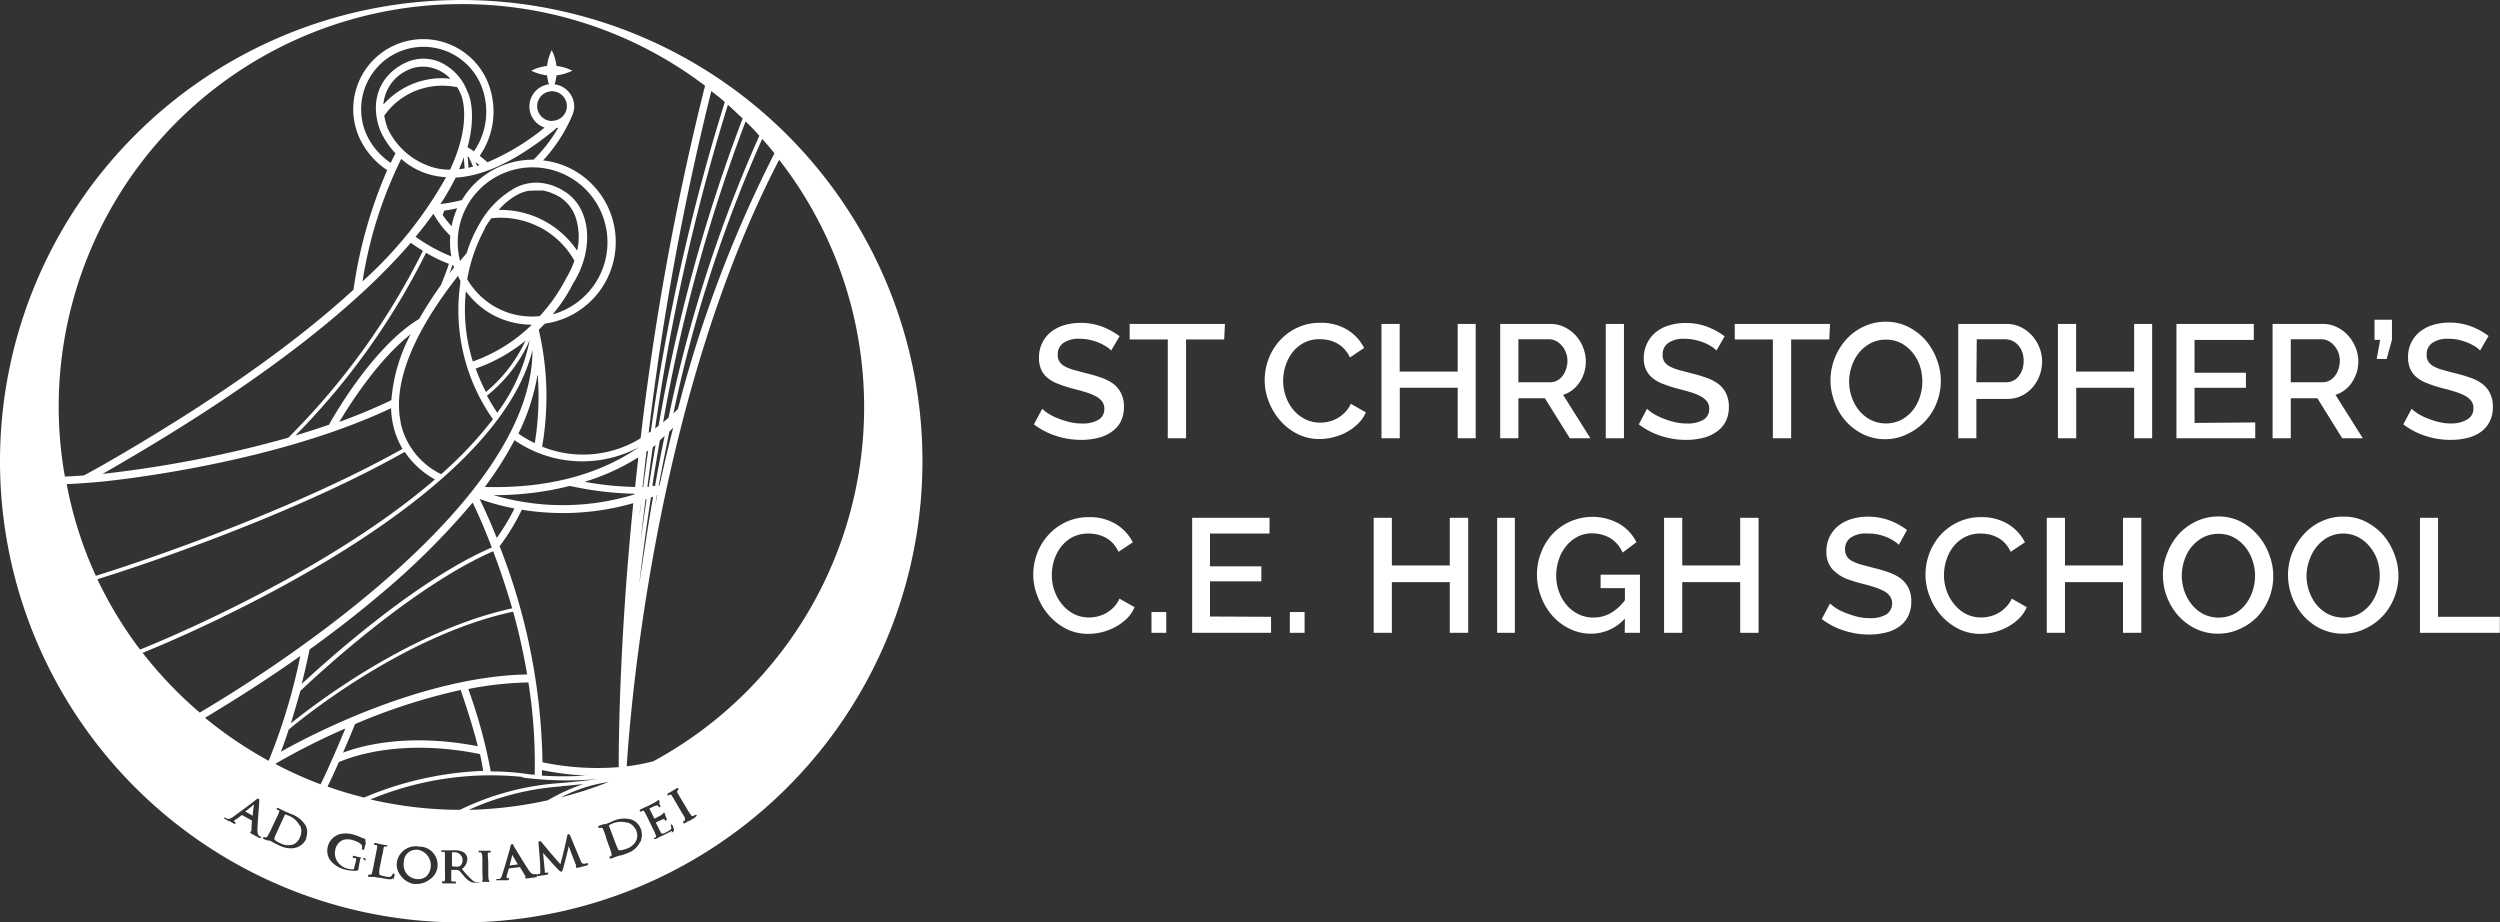
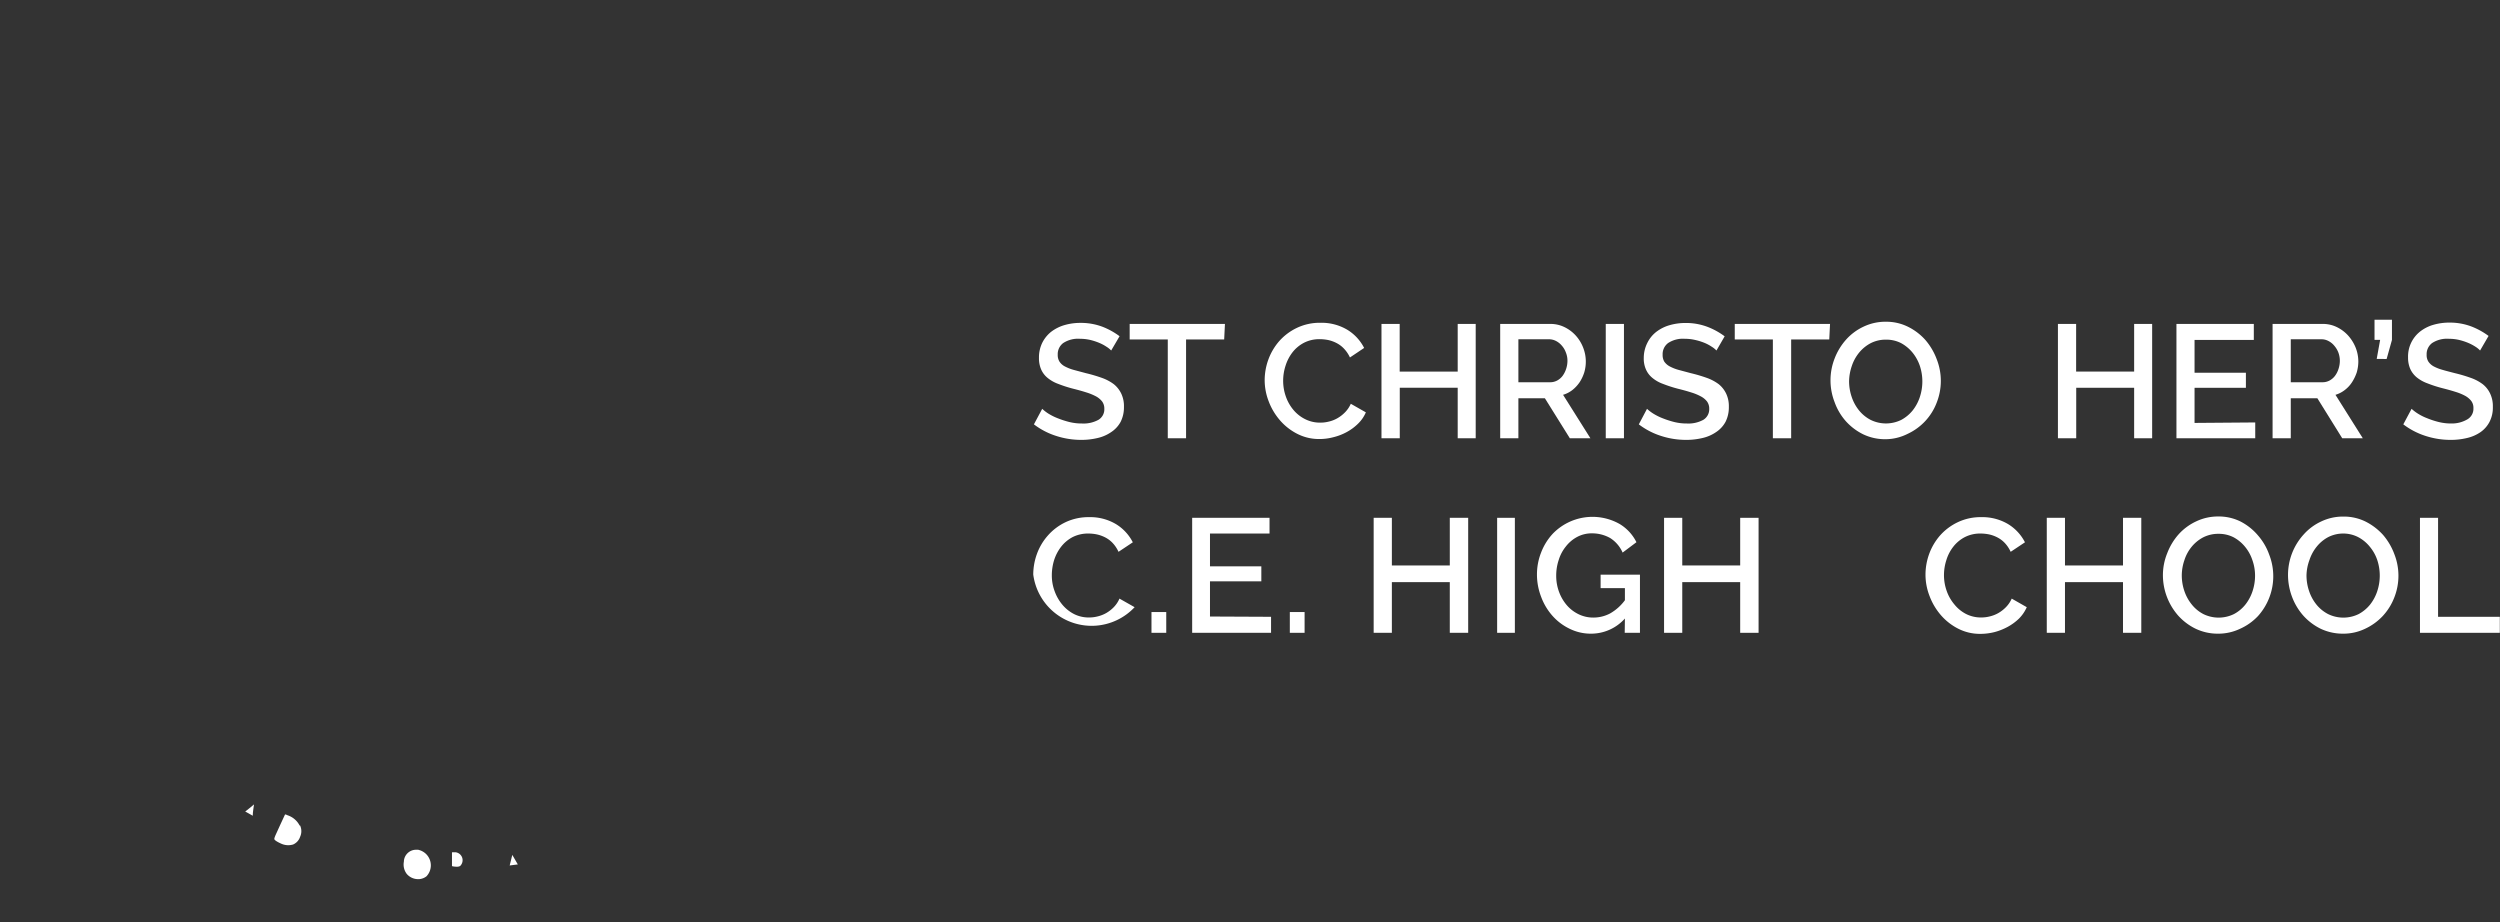
<svg xmlns="http://www.w3.org/2000/svg" viewBox="0 0 262.4 96.82">
  <rect x="0" y="0" width="262.4" height="96.82" fill="#333333" stroke="none" />
  <defs>
    <style>.cls-1{fill:#fff;}</style>
  </defs>
  <title>Pages_logo</title>
  <g id="Layer_2" data-name="Layer 2">
    <g id="Layer_1-2" data-name="Layer 1">
-       <path class="cls-1" d="M50.38,89.17h0" />
      <path class="cls-1" d="M47.76,89.46h0a1.5,1.5,0,0,0-.32,0l0,1.45a2,2,0,0,0,.52.06h0a.68.68,0,0,0,.33-.07.84.84,0,0,0-.52-1.45" />
      <path class="cls-1" d="M43.91,89.19h-.2a1.28,1.28,0,0,0-1.32,1.26,1.62,1.62,0,0,0,.29,1.26,1.55,1.55,0,0,0,1.08.56,1.4,1.4,0,0,0,1-.29,1.67,1.67,0,0,0-.84-2.78" />
      <path class="cls-1" d="M31.45,86.65a2.18,2.18,0,0,0-1.27-1.08.88.88,0,0,0-.26-.09h0l-.51,1.1-.21.46c-.16.36-.31.67-.33.74a1.08,1.08,0,0,0-.08.27c0,.07.1.22.7.49a1.78,1.78,0,0,0,1.27.1,1.33,1.33,0,0,0,.74-.81,1.42,1.42,0,0,0,0-1.18Z" />
      <path class="cls-1" d="M53.49,90.84l.86-.11c-.19-.34-.39-.68-.58-1-.08.35-.17.72-.28,1.14" />
      <path class="cls-1" d="M26.53,85.62c0-.38.08-.78.13-1.19-.32.27-.62.52-.92.75l.79.44" />
-       <path class="cls-1" d="M68.58,79.9a20.64,20.64,0,0,1-2.8.53c.32-5.21,2.85-38.35,16-63.66A42.27,42.27,0,0,1,68.58,79.9m4.32,5.94c-.22.14-.47.28-.56.33l0,0-.07,0-.39.24a.21.21,0,0,1-.11,0h0a.18.18,0,0,1-.07-.05.14.14,0,0,1,0-.09.12.12,0,0,1,.06-.08l.13-.09s0-.06,0-.19-.22-.44-.47-.86l-.41-.7-.1-.18c-.27-.46-.33-.56-.4-.66s-.12-.12-.18-.11l-.13.06a.12.12,0,0,1-.16,0s0-.12.08-.19l.34-.19.11-.06.1-.06.33-.21c.12-.07.18,0,.2,0a.12.12,0,0,1,0,.1s0,0,0,.07a.37.37,0,0,0-.1.07c0,.05-.07.07,0,.21l.42.72.56.93a6.76,6.76,0,0,0,.46.72c.08.1.11.12.2.08l.22-.11a.1.1,0,0,1,.09,0,.08.08,0,0,1,.07,0,.11.11,0,0,1,0,.08.19.19,0,0,1-.1.1M70.55,87.2l-.73.37-.12.06-.41.19,0,0-.17.09-.29.15a.29.29,0,0,1-.1,0h0a.18.18,0,0,1-.07,0,.14.14,0,0,1,0-.09.11.11,0,0,1,.06-.07l.08,0,.06,0s0,0,0-.18a8.22,8.22,0,0,0-.41-.9l-.16-.33c-.06-.13-.13-.26-.19-.4l-.08-.15a8,8,0,0,0-.37-.72c-.07-.13-.09-.14-.2-.11l-.15.07s-.08,0-.1,0a.17.17,0,0,1-.06-.06s0-.11.09-.17l.39-.18.14-.07c.08,0,1-.49,1.08-.55l.16-.11,0,0a.22.22,0,0,1,.07-.06h.07a.11.11,0,0,1,.07.06.14.14,0,0,1,0,.07.86.86,0,0,0,0,.15l0,.1a2.05,2.05,0,0,1,.08.19.12.12,0,0,1,0,.15.12.12,0,0,1-.18-.06.38.38,0,0,0-.08-.11s0,0-.31.06l-.56.28,0,0,.53,1.06c.16-.08.64-.33.72-.39s.16-.09.17-.13l0,0a.13.13,0,0,1,.06-.09.11.11,0,0,1,.08,0,.13.13,0,0,1,.07.06.64.64,0,0,1,0,.07.89.89,0,0,0,.07.18c0,.11.1.25.11.27s0,.17,0,.2a.11.11,0,0,1-.16,0,.2.2,0,0,0-.07-.09s-.06-.06-.23,0l-.68.32.24.47.26.53c.11.19.15.26.64,0a2,2,0,0,0,.44-.28.26.26,0,0,0,0-.32c0-.06,0-.14,0-.19s.11,0,.18.08a3.36,3.36,0,0,1,.15.45c0,.18-.07.24-.25.33m-3.32,1a2.29,2.29,0,0,1-1.35,1.16,6.5,6.5,0,0,1-.62.22l-.09,0-.43.13-.2.08-.3.12-.09,0a.11.11,0,0,1-.11-.07.11.11,0,0,1,.08-.16l.13-.06s0,0,0-.19a7.08,7.08,0,0,0-.31-.94l-.27-.76,0-.08c-.22-.6-.26-.71-.32-.83s-.09-.15-.19-.13l-.16,0a.11.11,0,0,1-.1,0,.18.18,0,0,1-.05-.07.09.09,0,0,1,0-.07.19.19,0,0,1,.11-.09l.47-.16.08,0,.11,0,.51-.2.14-.06a2.85,2.85,0,0,1,2-.24,1.62,1.62,0,0,1,1,.89,1.74,1.74,0,0,1,0,1.48M61.6,90.85c-.12,0-.7.19-.89.22s-.22.05-.25-.06a.11.11,0,0,1,0-.12s0,0,0-.08c-.26-.66-.52-1.31-.76-2-.17.75-.37,1.54-.59,2.34-.07.23-.1.32-.19.34s-.16-.05-.3-.19-.66-.69-.84-.91L57,89.53l.18,1.84c0,.06,0,.14,0,.22s0,0,.07,0a.48.48,0,0,0,.19,0,.13.13,0,0,1,.09,0,.1.1,0,0,1,0,.08.09.09,0,0,1,0,.08.18.18,0,0,1-.13.06l-.41.07H57l-.11,0-.33.07h-.06a.1.1,0,0,1-.13-.09.12.12,0,0,1,.11-.13l.14,0c.09,0,.09-.09.09-.27v0c0-1-.12-2-.19-3,0-.09,0-.16.11-.17a.19.19,0,0,1,.19.07c.65.8,1.32,1.59,2,2.35.27-1,.51-2,.72-3,0-.1.07-.14.12-.15s.12,0,.19.14c.34.83.69,1.68,1.09,2.62.07.18.15.34.32.34a.84.84,0,0,0,.32-.06.11.11,0,0,1,.15.08s0,.13-.15.17M56.36,92s0,.06-.16.08l-.84.12h0c-.12,0-.23,0-.25-.08a.12.12,0,0,1,.07-.11h0l-.61-1-1.16.14c-.07.25-.14.5-.22.75a.78.78,0,0,0,0,.28s0,0,0,0h.14a.15.15,0,0,1,.1,0,.09.09,0,0,1,0,.08s0,.11-.14.13l-.31,0H52.7l-.43,0h-.05a.15.15,0,0,1-.11,0l0,0v-.05a.08.08,0,0,1,0-.08.19.19,0,0,1,.1,0l.14,0c.19,0,.27-.16.35-.41.32-1,.61-2,.88-3,0-.15.07-.24.16-.25s.14.06.18.14l0,.05c.1.18,1.17,1.94,1.6,2.58.25.35.38.37.48.38a.57.57,0,0,0,.19,0,.15.15,0,0,1,.11,0s0,0,.05.06v0Zm-4.42.56a.17.17,0,0,1-.13,0l-.65,0h0l-.5,0h0a.15.15,0,0,1-.11,0,0,0,0,0,0,0,0c0,.06-.12.07-.18.07H50a1.28,1.28,0,0,1-.61-.08,2.47,2.47,0,0,1-.76-.68c-.14-.15-.28-.33-.39-.46L48,91.3l-.63,0v.16a8.28,8.28,0,0,0,0,.88c0,.13,0,.17.14.18l.23,0a.12.12,0,0,1,.12.12.11.11,0,0,1,0,.08.17.17,0,0,1-.13,0h0c-.25,0-.53,0-.62,0h-.56c-.15,0-.16-.08-.16-.12a.13.13,0,0,1,0-.09.12.12,0,0,1,.09,0,.53.53,0,0,0,.14,0s.05,0,.08-.16v0a8.71,8.71,0,0,0,0-.94v0l0-.81c0-.71,0-.84,0-1s0-.17-.13-.19h-.16a.1.1,0,0,1-.08,0,.19.19,0,0,1,0-.09.11.11,0,0,1,0-.07.16.16,0,0,1,.13,0l.49,0h.42a2.78,2.78,0,0,1,.29,0,1.78,1.78,0,0,1,1,.21.86.86,0,0,1,.39.68,1.32,1.32,0,0,1-.57,1.07,11.47,11.47,0,0,0,1,1.09.88.88,0,0,0,.56.28h.18a.15.15,0,0,1,.11.06,0,0,0,0,1,0,0,.12.12,0,0,1,.08,0l.15,0s0,0,.07-.19,0-.57,0-1l0-1c0-.57,0-.69-.06-.82s-.06-.16-.1-.17h-.15a.07.07,0,0,1-.07,0,.12.12,0,0,1,0-.09.08.08,0,0,1,0-.08s.08,0,.12,0h.63l.36,0a.12.12,0,0,1,.13,0,.07.07,0,0,1,0,.07.07.07,0,0,1,0,.08.1.1,0,0,1-.08.05.26.26,0,0,0-.11,0c-.07,0-.1,0-.1.18s0,.25.05.8v.18c0,.2,0,.4,0,.6l0,.26c0,.4,0,.75.08.92s0,.16.14.17a1.74,1.74,0,0,0,.23,0,.14.14,0,0,1,.09,0,.11.11,0,0,1,0,.09s0,0,0,.07m-6.67-.47a2.19,2.19,0,0,1-1.43.49h-.27A2.19,2.19,0,0,1,42,91.82a1.79,1.79,0,0,1-.34-1.36A2,2,0,0,1,44,88.86a1.91,1.91,0,0,1,1.93,2,1.84,1.84,0,0,1-.63,1.3m-4.08,0h0a.2.2,0,0,1-.21.13l-.23,0c-.35-.06-.65-.11-.92-.17l-.18,0-.39-.08-.21,0-.31,0c-.13,0-.15-.09-.14-.14a.12.12,0,0,1,.14-.1h.15s.06,0,.11-.14a7.79,7.79,0,0,0,.22-1l.17-.86c.13-.64.15-.76.17-.9s0-.17-.09-.2l-.16,0a.11.11,0,0,1-.07-.06.09.09,0,0,1,0-.08.08.08,0,0,1,.05-.07.2.2,0,0,1,.13,0l.55.13.54.09a.17.17,0,0,1,.12.06.11.11,0,0,1,0,.08v0l0,0a.14.14,0,0,1-.09,0h-.16c-.08,0-.11,0-.15.16s0,.26-.18.91l-.16.86a2.64,2.64,0,0,0-.1,1c.09.12.5.19.63.21a.9.9,0,0,0,.6,0,.5.5,0,0,0,.13-.2.15.15,0,0,1,.15-.1s.11,0,.09.16a2.66,2.66,0,0,1-.15.47m-2.88-3.81c0,.08-.07.23-.15.55,0,.16-.15.15-.17.14s-.1-.08-.08-.17a.6.6,0,0,0,0-.27h0c-.07-.17-.37-.42-1-.59a1.67,1.67,0,0,0-1,0,1.36,1.36,0,0,0-.77.91,1.62,1.62,0,0,0,.16,1.3,1.85,1.85,0,0,0,1.14.8,1.52,1.52,0,0,0,.55.06c.06,0,.06,0,.07,0l.19-.77c.09-.35.09-.35-.06-.41l-.16,0a.19.19,0,0,1-.07-.06.14.14,0,0,1,0-.09.1.1,0,0,1,0-.07.17.17,0,0,1,.14,0l.54.14.07,0,.46.1c.05,0,.1,0,.12.06a.09.09,0,0,1,0,.09.1.1,0,0,1,0,.07.11.11,0,0,1-.09,0L38,90c-.09,0-.12,0-.17.15s-.07.27-.11.45,0,.24-.08.35l0,.15c0,.2-.06.26-.19.29a2.22,2.22,0,0,1-.37,0,3.39,3.39,0,0,1-.82-.11,2.85,2.85,0,0,1-1.61-1,1.75,1.75,0,0,1-.22-1.51,1.82,1.82,0,0,1,1.31-1.24,2.91,2.91,0,0,1,1.4.08,5.84,5.84,0,0,1,.73.27,2,2,0,0,0,.37.14.13.13,0,0,1,.11.15l0,.07m-6.16-.31a1.75,1.75,0,0,1-1,1,2,2,0,0,1-.66.11,2.82,2.82,0,0,1-1.12-.25l-.62-.3-.11-.07-.35-.18L28,88.2l-.3-.13a.22.22,0,0,1-.07-.06.09.09,0,0,1,0-.12.11.11,0,0,1,.16,0l.14,0c.05,0,.06,0,.14-.11a9.47,9.47,0,0,0,.44-.84l.36-.77c.31-.65.36-.76.41-.89s.05-.17,0-.23L29.11,85a.15.15,0,0,1-.06-.16.14.14,0,0,1,.2,0l.41.2a.4.4,0,0,0,.12.06l.15.07.47.2.13.06a2.9,2.9,0,0,1,1.57,1.25h0a1.64,1.64,0,0,1,0,1.33m-4.66-.13a.12.12,0,0,1-.1.06.33.33,0,0,1-.14,0l-.77-.41,0,0c-.1-.06-.2-.11-.16-.2a.11.11,0,0,1,.12-.06h0q0-.58.06-1.14l-1.06-.59-.57.44-.05,0a.81.81,0,0,0-.21.2s0,.06.08.09l0,0c.05,0,.07,0,.08.09a.1.1,0,0,1,0,.09s0,0-.06,0a.14.14,0,0,1-.13,0l-.29-.18-.13-.08-.09,0-.4-.23c-.07,0-.1-.07-.11-.11v0l0,0a.13.13,0,0,1,.17,0,.61.61,0,0,0,.14.07c.19.09.33,0,.54-.11.84-.6,1.68-1.22,2.5-1.86.12-.1.2-.15.28-.11s.07.13.07.21,0,.05,0,.07c0,.24-.18,2.28-.19,3,0,.44.1.53.17.59a.5.5,0,0,0,.16.11c.07,0,.11.11.08.17M15,68.51c4.33-1.75,36.85-15.4,40.89-31.77,0,17-30.23,35.3-34.93,38.05a43.19,43.19,0,0,1-6-6.28M10.22,60.8l1.16-.37c.18-.06,18.11-5.66,31.1-13a9.12,9.12,0,0,0,3.17,2.89C34.34,60.07,17.34,67.12,14.7,68.18a42.21,42.21,0,0,1-4.48-7.38M48.44.43A42.14,42.14,0,0,1,74,9a291.31,291.31,0,0,0-6.76,37,11.51,11.51,0,0,1-10.34.88,30.74,30.74,0,0,0-.33-12.17h0V34.6l.62-.63a8.65,8.65,0,0,0,2.7-16.28A8.52,8.52,0,0,0,57,16.84a16.49,16.49,0,0,0,3.08-4.77v0a1.65,1.65,0,0,0,.07-.2h0a2.28,2.28,0,0,0,.12-.7,2.36,2.36,0,0,0-2.06-2.32,5.12,5.12,0,0,0,.2-.94,5.13,5.13,0,0,0,1.66-.49,5,5,0,0,0-1.66-.5,5,5,0,0,0-.5-1.66,5.13,5.13,0,0,0-.49,1.66,5,5,0,0,0-1.66.5,5.13,5.13,0,0,0,1.66.49,5.12,5.12,0,0,0,.2.94,2.34,2.34,0,0,0-.46,4.54,24.28,24.28,0,0,1-6,3.64c-.28-.25-.56-.48-.81-.67a8.18,8.18,0,0,0,.79-7.87,7.34,7.34,0,1,0-13.44,5.92,8.1,8.1,0,0,0,2.94,3.45A48.49,48.49,0,0,0,37.1,30.41c-5.66,5.19-14,11.33-26.29,18.39,0,0-1.53.85-2,1.1-.62.05-1.35.09-2,.12a41.81,41.81,0,0,1-.65-7.3A42.28,42.28,0,0,1,48.44.43M80,14.58c.44.49.88,1,1.29,1.51A130.24,130.24,0,0,0,71.16,42.92l-.48.46A142.79,142.79,0,0,1,80,14.58M70.17,43.84l-.57.49a172.84,172.84,0,0,1,8.66-31.59c.5.49,1,1,1.44,1.51a144.23,144.23,0,0,0-9.53,29.59m.09,1.46.4-.42c-.53,2.06-1,4.1-1.44,6.09h-.08c.34-1.85.72-3.75,1.12-5.67M67.15,54c0-.47.1-1,.14-1.43h0L67.15,54m.6-1.58.11,0c-.22,1.49-.43,3-.62,4.39.15-1.41.32-2.87.51-4.35m-.24-1.33h-.07c.13-1.21.27-2.45.41-3.71l.18-.13c-.18,1.3-.36,2.58-.52,3.84m1-4.18.3-.24c-.26,1.49-.5,3-.72,4.4h-.14c.17-1.37.36-2.76.56-4.17M76.4,11c.53.46,1,.94,1.55,1.43a172.69,172.69,0,0,0-8.82,32.25,4.5,4.5,0,0,1-.37.28A218.93,218.93,0,0,1,76.4,11M68.31,45.29l-.23.15A292.06,292.06,0,0,1,74.66,9.56c.48.38,1,.76,1.41,1.16a218.08,218.08,0,0,0-7.76,34.57m0,6.93.24-.09c-.57,3.19-1,6.26-1.45,9.12.33-2.83.73-5.86,1.21-9M56.44,39.36a30.45,30.45,0,0,1-.31,7.15,11.67,11.67,0,0,1-1.72-1,22,22,0,0,0,2-6.13m-6.78-1.43a18.18,18.18,0,0,1-.73-7.38,8.57,8.57,0,0,0,3,2.57,8.7,8.7,0,0,0,3.92.94,16.84,16.84,0,0,1-6.22,3.87m1.51,3.58a15.28,15.28,0,0,0,4.49-5.83,18.84,18.84,0,0,1-3.41,7.62c-.4-.6-.76-1.2-1.08-1.79m-1.26-2.82a17.31,17.31,0,0,0,5.3-2.95A15.2,15.2,0,0,1,51,41.14a20.5,20.5,0,0,1-1.07-2.45m-7.86,5.68c-.86-4,1.15-9.22,6-15.41.08.17.16.34.25.51a1.43,1.43,0,0,0,0,.22A19.86,19.86,0,0,0,51.74,44a40.6,40.6,0,0,1-5.44,5.77,7.86,7.86,0,0,1-4.25-5.39m-1-1.56a8.8,8.8,0,0,0,.2,1.72,8.31,8.31,0,0,0,1,2.57c-13,7.3-30.83,12.89-31,12.95l-1.19.38A41.32,41.32,0,0,1,7,50.81c1.54-.06,3.41-.23,3.51-.24s17.68-1.63,30.61-7.76m2-17.32c.27.19.72.5,1.27.84A74.68,74.68,0,0,1,30.26,45.94a121.58,121.58,0,0,1-19.5,3.8l.44-.25c17-9.75,26.56-17.78,31.91-24m-1-8.81a7.59,7.59,0,0,0,3.36,1.73,8.61,8.61,0,0,0,1.35.19,42.57,42.57,0,0,1-8.77,10.93,44.59,44.59,0,0,1,4.06-12.85m7.62-.81q-.42-.28-.66-.42c1-3.65.12-5.62,0-5.81a5.52,5.52,0,0,0-3-3.17,4.4,4.4,0,0,0-3.52.12c-2.77,1.32-3.8,4.14-2.61,7.18a8.72,8.72,0,0,0,1.57,2.33c-.1.19-.28.53-.5,1a7.25,7.25,0,0,1-2.55-3,6.55,6.55,0,0,1,3.35-8.63,6.55,6.55,0,0,1,8.63,3.35,7.35,7.35,0,0,1-.71,7.09m.35,1.51L49.9,17l.43.34-.25.07m-1-1,.11.08c.13.25.29.59.46,1l-.49.12c0-.51-.05-.9-.08-1.19m-.39.07c0,.28.06.69.07,1.19a5.77,5.77,0,0,1-.58.08c.2-.44.36-.86.51-1.27m-8.45-5.57A4.38,4.38,0,0,1,42.9,7.31,3.55,3.55,0,0,1,44.45,7a3.7,3.7,0,0,1,1.33.26,4.14,4.14,0,0,1,1.5,1,8.17,8.17,0,0,0-3.82.49,8.27,8.27,0,0,0-3.18,2.18m3.46-1.44A7.54,7.54,0,0,1,48,9.16a6.78,6.78,0,0,1,.4.81c0,.06,1.24,2.72-1.16,7.84a6.58,6.58,0,0,1-1.55-.18,7.62,7.62,0,0,1-5-4.16,6.94,6.94,0,0,1-.36-1.33,7.43,7.43,0,0,1,3.42-2.66M47.4,23.75a9.32,9.32,0,0,1-.94-1.2c.06-.15.11-.29.16-.44.48-.07.93-.15,1.37-.25a8.45,8.45,0,0,0-.59,1.89m.1,4.06.08,0c0,.09.05.18.08.27l-.48.6c.12-.29.22-.59.32-.89m-3.88-2.94c.7-.84,1.32-1.65,1.87-2.42a9.81,9.81,0,0,0,1.77,2.31,8.31,8.31,0,0,0,.11,2.17,17.78,17.78,0,0,1-3.75-2.06M43.15,35a17.64,17.64,0,0,0-2.07,7c-1.75.84-3.59,1.6-5.47,2.29,1.11-1.86,4.11-6.58,7.54-9.24M34.46,44.6h0q-1.73.6-3.45,1.11A74.78,74.78,0,0,0,44.72,26.53a14.39,14.39,0,0,0,2.4,1.16c-.25.74-.53,1.49-.84,2.23A40.88,40.88,0,0,0,44,33.47v0c-5,3-9.32,10.83-9.5,11.16m25.73-15c2.2-3.6,1.76-7.88-1-9.55a5.54,5.54,0,0,0-2.94-.91,5,5,0,0,0-2.13.5,9.72,9.72,0,0,0-3.87,3.89,14.55,14.55,0,0,0-1.31,3l-.69.83A7.86,7.86,0,1,1,58,33a16.23,16.23,0,0,0,2.22-3.39M52.3,22.08c.12-.13.23-.26.35-.38a6.74,6.74,0,0,1,1.83-1.35h0a4.07,4.07,0,0,1,.44-.18l.17-.05.33-.09.19,0L56,20h.44l.38,0L57,20a2.62,2.62,0,0,1,.38.09l.22.06a3.33,3.33,0,0,1,.4.16l.2.08a4.86,4.86,0,0,1,.55.29l0,0a4.07,4.07,0,0,1,1.67,2.14,6.56,6.56,0,0,1,.16,3.49,9.69,9.69,0,0,0-8.33-4.27m4.32,1.76a8.93,8.93,0,0,1,3.72,3.56,9.62,9.62,0,0,1-.85,1.82,18,18,0,0,1-2.79,4,7.82,7.82,0,0,1-4.38-.81,7.93,7.93,0,0,1-3.23-3.06A17.21,17.21,0,0,1,50.89,24l0-.09c.23-.36.45-.7.69-1a8.81,8.81,0,0,1,5,.91M57.94,12.7a1.56,1.56,0,1,1,1.56-1.56,1.45,1.45,0,0,1-.12.59v0a1.56,1.56,0,0,1-1.43.95m.42.75.21,0A15.75,15.75,0,0,1,56,16.76,8.68,8.68,0,0,0,48.48,21a18.72,18.72,0,0,1-2.25.42,28,28,0,0,0,1.6-2.78c3.08-.17,6.61-1.9,10.53-5.14M50.88,51.12A36.13,36.13,0,0,0,54,46.2a12.54,12.54,0,0,0,13.06.73h0c-3.13,2.19-8.29,4.41-16.22,4.18m10.57-.56A23,23,0,0,0,67,48c-.12,1.06-.23,2.09-.34,3.11a32.26,32.26,0,0,1-5.19-.52m-9.86,1.38A32.25,32.25,0,0,0,59.82,51v0a34.11,34.11,0,0,0,6.75.82.22.22,0,0,1,0,.08,25.66,25.66,0,0,1-15,0M56.94,80a64.8,64.8,0,0,0-4.5-22.67,22.89,22.89,0,0,0,2.33-3.83,26.73,26.73,0,0,0,11.7-.69C65,67.38,64.94,78,64.94,80.52a28.12,28.12,0,0,1-8-.51m6.6,2.12.38-.07a41.09,41.09,0,0,1-5.07,1.64,16.21,16.21,0,0,1,4.69-1.57m-4.66.39c.84-.07,1.62-.14,2.36-.23A20.61,20.61,0,0,0,57.49,84a42.6,42.6,0,0,1-8.28,1,28.23,28.23,0,0,1,9.67-2.46m-2-1.18c0-.17,0-.35,0-.53a31.46,31.46,0,0,0,4.59.58,37.55,37.55,0,0,1-4.6,0m-2.05.2a36.93,36.93,0,0,0,7.93.16c-1.16.16-2.48.3-3.95.42A28.49,28.49,0,0,0,48.27,85a42.1,42.1,0,0,1-9.39-1.09,32.87,32.87,0,0,1,16-2.36M35.56,80c.89-.4,6.27-2.6,14.82-.85.14.62.25,1.21.33,1.76a35.37,35.37,0,0,0-12.49,2.8c-1.31-.32-2.59-.71-3.84-1.15.37-.75.78-1.65,1.18-2.56M29,80.11a72,72,0,0,1,7.25-3.65c-.59,1.42-1.74,4.13-2.6,5.86a40.55,40.55,0,0,1-4.7-2.11l0-.1m-.76-.26a43.36,43.36,0,0,1-6.67-4.51c1.65-1,5.47-3.28,10-6.49a61.73,61.73,0,0,1-3.32,11m1.28-.95c.29-.73.56-1.52.82-2.32,2-1.68,12.47-10,23.56-12.38.56,2,1.07,4.25,1.47,6.59C44.5,71,32.84,77,29.49,78.9m20.68-.57C42.92,76.92,38,78.24,36,79c.58-1.33,1.07-2.51,1.26-3a62.79,62.79,0,0,1,11.09-3.58c.3.88,1.18,3.43,1.8,5.9m-1-6a35.62,35.62,0,0,1,6.31-.69,53.48,53.48,0,0,1,.66,9.68c-.4,0-.8-.08-1.21-.13a26.29,26.29,0,0,0-3.4-.21,54.5,54.5,0,0,0-2.36-8.65m2.61-14.47c.65,1.72,1.35,3.75,2,6-10.47,2.29-20.34,9.75-23.23,12.07.36-1.16.69-2.33,1-3.4,1.77-1.69,11.8-11,20.28-14.68m-1.48-5.47a23.48,23.48,0,0,0,3.67,1,22.81,22.81,0,0,1-1.86,3.09c-.74-1.85-1.39-3.26-1.81-4.11m1.34,5.09c-8,3.44-17.31,11.86-20,14.34.47-1.86.76-3.3.82-3.61,2.32-1.67,4.78-3.55,7.21-5.6a77.45,77.45,0,0,0,9.91-9.82c.46.95,1.2,2.57,2,4.69M69,51.94c-.09.44-.19.89-.28,1.33.08-.44.15-.87.23-1.31l.05,0M68.73,51l-.26,0c.24-1.57.5-3.16.79-4.79l.5-.45c-.37,1.76-.71,3.51-1,5.22M48.41,0A48.41,48.41,0,1,0,96.82,48.41,48.41,48.41,0,0,0,48.41,0" />
-       <path class="cls-1" d="M65.81,86.35a2.26,2.26,0,0,0-1.66.15,1.16,1.16,0,0,0-.24.13l-.08,0,.07,0,.54,1.44c.15.4.32.84.36.92s.12.25.13.25.29.06.84-.16a1.77,1.77,0,0,0,1-.83,1.35,1.35,0,0,0,0-1.09,1.52,1.52,0,0,0-.87-.82" />
      <path class="cls-1" d="M116.63,36.79a2.49,2.49,0,0,0-.5-.4,4.35,4.35,0,0,0-.75-.4,6.22,6.22,0,0,0-.95-.31,4.74,4.74,0,0,0-1.07-.12,2.84,2.84,0,0,0-1.77.45,1.45,1.45,0,0,0-.57,1.22,1.28,1.28,0,0,0,.18.72,1.5,1.5,0,0,0,.55.5,4.61,4.61,0,0,0,.93.37l1.31.35a15.89,15.89,0,0,1,1.66.49,4.75,4.75,0,0,1,1.25.66,2.84,2.84,0,0,1,.79,1,3.06,3.06,0,0,1,.28,1.38,3.38,3.38,0,0,1-.35,1.58,3,3,0,0,1-1,1.08,4.14,4.14,0,0,1-1.4.61,7.31,7.31,0,0,1-1.72.2,8.51,8.51,0,0,1-2.66-.42,7.66,7.66,0,0,1-2.32-1.21l.87-1.63a4.35,4.35,0,0,0,.63.49,5.85,5.85,0,0,0,1,.5,9.38,9.38,0,0,0,1.2.39,5.4,5.4,0,0,0,1.34.16,3.25,3.25,0,0,0,1.74-.39,1.28,1.28,0,0,0,.61-1.15,1.26,1.26,0,0,0-.23-.77,2.1,2.1,0,0,0-.65-.54,5.78,5.78,0,0,0-1-.41c-.41-.13-.87-.26-1.39-.39a13.43,13.43,0,0,1-1.58-.51,3.8,3.8,0,0,1-1.11-.63,2.38,2.38,0,0,1-.67-.88,2.93,2.93,0,0,1-.23-1.21,3.5,3.5,0,0,1,.34-1.58,3.44,3.44,0,0,1,.92-1.15,4.25,4.25,0,0,1,1.39-.71,6,6,0,0,1,1.73-.24,6.44,6.44,0,0,1,2.27.4,7.56,7.56,0,0,1,1.81,1Z" />
      <path class="cls-1" d="M128.49,35.63h-4V46h-1.92V35.63h-4V34h10Z" />
      <path class="cls-1" d="M132.74,39.9a6.38,6.38,0,0,1,.39-2.17,6.15,6.15,0,0,1,1.15-1.94,5.82,5.82,0,0,1,1.85-1.38,5.56,5.56,0,0,1,2.46-.53,5.28,5.28,0,0,1,2.82.73,4.77,4.77,0,0,1,1.77,1.91l-1.49,1a3.45,3.45,0,0,0-.62-.92,2.87,2.87,0,0,0-.78-.59,3.58,3.58,0,0,0-.88-.32,4.63,4.63,0,0,0-.89-.09,3.51,3.51,0,0,0-1.66.38,3.68,3.68,0,0,0-1.2,1,4.5,4.5,0,0,0-.73,1.41,5.1,5.1,0,0,0-.25,1.57,4.94,4.94,0,0,0,.29,1.68,4.48,4.48,0,0,0,.81,1.41A3.79,3.79,0,0,0,137,44a3.44,3.44,0,0,0,1.56.36,3.59,3.59,0,0,0,.91-.11,3.3,3.3,0,0,0,.9-.35,3.66,3.66,0,0,0,.8-.62,3,3,0,0,0,.61-.9l1.58.9a3.62,3.62,0,0,1-.82,1.19,5.17,5.17,0,0,1-1.19.88,5.8,5.8,0,0,1-1.4.54,5.67,5.67,0,0,1-1.45.19,5,5,0,0,1-2.33-.54,6,6,0,0,1-1.82-1.42,6.58,6.58,0,0,1-1.19-2A6.18,6.18,0,0,1,132.74,39.9Z" />
      <path class="cls-1" d="M154.89,34V46H153V40.7h-6.08V46H145V34h1.91v5H153V34Z" />
      <path class="cls-1" d="M157.46,46V34h5.25a3.32,3.32,0,0,1,1.51.34,3.87,3.87,0,0,1,1.18.89,4.07,4.07,0,0,1,.77,1.26,4,4,0,0,1,.11,2.61,4.25,4.25,0,0,1-.47,1,3.66,3.66,0,0,1-.75.82,3,3,0,0,1-1,.52L166.93,46h-2.16l-2.62-4.2h-2.78V46Zm1.91-5.88h3.33a1.53,1.53,0,0,0,.74-.18,1.77,1.77,0,0,0,.57-.49,2.63,2.63,0,0,0,.37-.73,2.72,2.72,0,0,0,.14-.86,2.29,2.29,0,0,0-.17-.87,2.19,2.19,0,0,0-.42-.71,2,2,0,0,0-.61-.49,1.6,1.6,0,0,0-.72-.18h-3.23Z" />
      <path class="cls-1" d="M168.54,46V34h1.91V46Z" />
      <path class="cls-1" d="M180.16,36.79a2.49,2.49,0,0,0-.5-.4,4.35,4.35,0,0,0-.75-.4,6,6,0,0,0-1-.31,4.66,4.66,0,0,0-1.06-.12,2.82,2.82,0,0,0-1.77.45,1.45,1.45,0,0,0-.57,1.22,1.37,1.37,0,0,0,.17.72,1.63,1.63,0,0,0,.56.5,4.61,4.61,0,0,0,.93.37l1.31.35a15.89,15.89,0,0,1,1.66.49,4.75,4.75,0,0,1,1.25.66,2.84,2.84,0,0,1,.79,1,3.06,3.06,0,0,1,.28,1.38,3.38,3.38,0,0,1-.35,1.58,3,3,0,0,1-1,1.08,4.14,4.14,0,0,1-1.4.61,7.31,7.31,0,0,1-1.72.2,8.46,8.46,0,0,1-2.66-.42,7.66,7.66,0,0,1-2.32-1.21l.86-1.63a4.53,4.53,0,0,0,.64.49,5.85,5.85,0,0,0,1,.5,9.38,9.38,0,0,0,1.2.39,5.4,5.4,0,0,0,1.34.16,3.25,3.25,0,0,0,1.74-.39,1.3,1.3,0,0,0,.61-1.15,1.26,1.26,0,0,0-.23-.77,2,2,0,0,0-.66-.54,5.38,5.38,0,0,0-1-.41c-.41-.13-.87-.26-1.4-.39a13.86,13.86,0,0,1-1.57-.51,3.67,3.67,0,0,1-1.11-.63,2.38,2.38,0,0,1-.67-.88,2.78,2.78,0,0,1-.23-1.21A3.5,3.5,0,0,1,172.9,36a3.32,3.32,0,0,1,.92-1.15,4.15,4.15,0,0,1,1.39-.71,6,6,0,0,1,1.73-.24,6.35,6.35,0,0,1,2.26.4,7.45,7.45,0,0,1,1.82,1Z" />
      <path class="cls-1" d="M192,35.63h-4V46h-1.92V35.63h-4V34h10Z" />
      <path class="cls-1" d="M197.92,46.1a5.33,5.33,0,0,1-2.35-.51,6,6,0,0,1-1.83-1.38,6.11,6.11,0,0,1-1.18-2,6.31,6.31,0,0,1,0-4.58,6.43,6.43,0,0,1,1.22-2,5.69,5.69,0,0,1,1.83-1.35,5.32,5.32,0,0,1,2.32-.51,5.12,5.12,0,0,1,2.36.54,6,6,0,0,1,1.82,1.4,6.63,6.63,0,0,1,1.17,2,6.21,6.21,0,0,1,0,4.54,5.93,5.93,0,0,1-3.06,3.29A5.2,5.2,0,0,1,197.92,46.1ZM194.08,40a5.1,5.1,0,0,0,.27,1.65,4.52,4.52,0,0,0,.77,1.42,3.85,3.85,0,0,0,1.22,1,3.64,3.64,0,0,0,3.22,0,3.93,3.93,0,0,0,1.2-1,4.55,4.55,0,0,0,.75-1.41,5.21,5.21,0,0,0,0-3.25,4.53,4.53,0,0,0-.77-1.4,4.08,4.08,0,0,0-1.21-1,3.39,3.39,0,0,0-1.57-.36,3.44,3.44,0,0,0-1.63.38,3.93,3.93,0,0,0-1.21,1,4.4,4.4,0,0,0-.76,1.4A5.2,5.2,0,0,0,194.08,40Z" />
-       <path class="cls-1" d="M205.54,46V34h5.06a3.32,3.32,0,0,1,1.51.34,3.87,3.87,0,0,1,1.18.89,4.07,4.07,0,0,1,.77,1.26,3.8,3.8,0,0,1,.28,1.44,4.29,4.29,0,0,1-.26,1.47,4.19,4.19,0,0,1-.74,1.26,3.71,3.71,0,0,1-1.15.88,3.33,3.33,0,0,1-1.49.33h-3.26V46Zm1.9-5.88h3.15a1.6,1.6,0,0,0,.73-.17,1.56,1.56,0,0,0,.57-.48,2.3,2.3,0,0,0,.38-.71,2.84,2.84,0,0,0,.13-.9,2.65,2.65,0,0,0-.15-.92,2.19,2.19,0,0,0-.42-.71,2,2,0,0,0-.62-.46,1.88,1.88,0,0,0-.73-.16h-3Z" />
      <path class="cls-1" d="M225.89,34V46H224V40.7h-6.08V46H216V34h1.91v5H224V34Z" />
      <path class="cls-1" d="M236.71,44.34V46h-8.27V34h8.12v1.68h-6.22v3.44h5.39v1.58h-5.39v3.69Z" />
      <path class="cls-1" d="M238.53,46V34h5.26a3.3,3.3,0,0,1,1.5.34,3.87,3.87,0,0,1,1.18.89,4.3,4.3,0,0,1,.78,1.26,4,4,0,0,1,.28,1.44,4.14,4.14,0,0,1-.17,1.17,4.69,4.69,0,0,1-.48,1,3.25,3.25,0,0,1-.75.82,3,3,0,0,1-1,.52L248,46h-2.16l-2.61-4.2h-2.79V46Zm1.91-5.88h3.33a1.53,1.53,0,0,0,.74-.18,1.77,1.77,0,0,0,.57-.49,2.39,2.39,0,0,0,.37-.73,2.72,2.72,0,0,0,.14-.86,2.49,2.49,0,0,0-.16-.87,2.41,2.41,0,0,0-.43-.71,1.91,1.91,0,0,0-.61-.49,1.54,1.54,0,0,0-.72-.18h-3.23Z" />
      <path class="cls-1" d="M249.46,37.67l.36-2h-.59V33.56h1.83v2.12l-.56,2Z" />
      <path class="cls-1" d="M260.31,36.79a2.39,2.39,0,0,0-.49-.4,4.89,4.89,0,0,0-.76-.4,6.22,6.22,0,0,0-.95-.31,4.72,4.72,0,0,0-1.06-.12,2.86,2.86,0,0,0-1.78.45,1.45,1.45,0,0,0-.57,1.22,1.28,1.28,0,0,0,.18.72,1.59,1.59,0,0,0,.55.5,4.49,4.49,0,0,0,.94.37c.37.11.81.22,1.31.35a15.67,15.67,0,0,1,1.65.49,4.59,4.59,0,0,1,1.25.66,2.73,2.73,0,0,1,.79,1,3.06,3.06,0,0,1,.28,1.38,3.26,3.26,0,0,1-.35,1.58,3,3,0,0,1-.95,1.08,4.14,4.14,0,0,1-1.4.61,7.18,7.18,0,0,1-1.72.2,8.51,8.51,0,0,1-2.66-.42,7.77,7.77,0,0,1-2.32-1.21l.87-1.63a4.53,4.53,0,0,0,.64.49,5.48,5.48,0,0,0,1,.5,8.74,8.74,0,0,0,1.19.39,5.43,5.43,0,0,0,1.35.16A3.21,3.21,0,0,0,259,44a1.28,1.28,0,0,0,.61-1.15,1.2,1.2,0,0,0-.23-.77,2.1,2.1,0,0,0-.65-.54,5.5,5.5,0,0,0-1-.41c-.41-.13-.87-.26-1.39-.39a13.22,13.22,0,0,1-1.57-.51,3.86,3.86,0,0,1-1.12-.63,2.49,2.49,0,0,1-.67-.88,2.93,2.93,0,0,1-.23-1.21A3.34,3.34,0,0,1,254,34.81a4.1,4.1,0,0,1,1.38-.71,6,6,0,0,1,1.74-.24,6.39,6.39,0,0,1,2.26.4,7.64,7.64,0,0,1,1.82,1Z" />
-       <path class="cls-1" d="M108.45,60.3a6.38,6.38,0,0,1,.39-2.17A6,6,0,0,1,110,56.19a5.78,5.78,0,0,1,1.84-1.38,5.63,5.63,0,0,1,2.47-.53,5.28,5.28,0,0,1,2.82.73,4.77,4.77,0,0,1,1.77,1.91l-1.5,1a3.43,3.43,0,0,0-.61-.92,2.87,2.87,0,0,0-.78-.59,3.65,3.65,0,0,0-.89-.32,4.53,4.53,0,0,0-.88-.09,3.58,3.58,0,0,0-1.67.38,3.75,3.75,0,0,0-1.19,1,4.53,4.53,0,0,0-.74,1.41,5.4,5.4,0,0,0-.24,1.57,4.71,4.71,0,0,0,.29,1.68,4.65,4.65,0,0,0,.8,1.41,3.93,3.93,0,0,0,1.24,1,3.38,3.38,0,0,0,1.56.36,3.59,3.59,0,0,0,.91-.11,3.43,3.43,0,0,0,.9-.35,3.66,3.66,0,0,0,.8-.62,3,3,0,0,0,.6-.9l1.59.9a3.94,3.94,0,0,1-.82,1.2,5.44,5.44,0,0,1-1.19.87,6.27,6.27,0,0,1-1.4.55,6.2,6.2,0,0,1-1.46.18,5.06,5.06,0,0,1-2.33-.54,6.13,6.13,0,0,1-1.81-1.42,6.58,6.58,0,0,1-1.19-2A6.18,6.18,0,0,1,108.45,60.3Z" />
+       <path class="cls-1" d="M108.45,60.3a6.38,6.38,0,0,1,.39-2.17A6,6,0,0,1,110,56.19a5.78,5.78,0,0,1,1.84-1.38,5.63,5.63,0,0,1,2.47-.53,5.28,5.28,0,0,1,2.82.73,4.77,4.77,0,0,1,1.77,1.91l-1.5,1a3.43,3.43,0,0,0-.61-.92,2.87,2.87,0,0,0-.78-.59,3.65,3.65,0,0,0-.89-.32,4.53,4.53,0,0,0-.88-.09,3.58,3.58,0,0,0-1.67.38,3.75,3.75,0,0,0-1.19,1,4.53,4.53,0,0,0-.74,1.41,5.4,5.4,0,0,0-.24,1.57,4.71,4.71,0,0,0,.29,1.68,4.65,4.65,0,0,0,.8,1.41,3.93,3.93,0,0,0,1.24,1,3.38,3.38,0,0,0,1.56.36,3.59,3.59,0,0,0,.91-.11,3.43,3.43,0,0,0,.9-.35,3.66,3.66,0,0,0,.8-.62,3,3,0,0,0,.6-.9l1.59.9A6.18,6.18,0,0,1,108.45,60.3Z" />
      <path class="cls-1" d="M120.86,66.42V64.24h1.55v2.18Z" />
      <path class="cls-1" d="M133.41,64.74v1.68h-8.28V54.35h8.12V56H127v3.44h5.39v1.58H127v3.69Z" />
      <path class="cls-1" d="M135.38,66.42V64.24h1.55v2.18Z" />
      <path class="cls-1" d="M154.1,54.35V66.42h-1.93V61.1h-6.08v5.32h-1.91V54.35h1.91v5h6.08v-5Z" />
      <path class="cls-1" d="M157.14,66.42V54.35H159V66.42Z" />
      <path class="cls-1" d="M170.55,64.92A4.75,4.75,0,0,1,167,66.51a5,5,0,0,1-2.24-.51,5.68,5.68,0,0,1-1.8-1.35,6.24,6.24,0,0,1-1.2-2,6.45,6.45,0,0,1-.44-2.35,6.25,6.25,0,0,1,.44-2.32,6.1,6.1,0,0,1,1.2-1.94A5.79,5.79,0,0,1,170,55a4.62,4.62,0,0,1,1.76,1.91L170.31,58A3.43,3.43,0,0,0,169,56.47a3.87,3.87,0,0,0-1.9-.49,3.23,3.23,0,0,0-1.55.37,3.71,3.71,0,0,0-1.19,1,4.19,4.19,0,0,0-.75,1.4,5.16,5.16,0,0,0-.27,1.66,4.82,4.82,0,0,0,.3,1.72,4.53,4.53,0,0,0,.82,1.4,3.81,3.81,0,0,0,1.23.94,3.48,3.48,0,0,0,1.54.35,3.75,3.75,0,0,0,1.76-.43A5,5,0,0,0,170.55,63V61.73H168V60.32h4.13v6.1h-1.6Z" />
      <path class="cls-1" d="M184.58,54.35V66.42h-1.93V61.1h-6.08v5.32h-1.91V54.35h1.91v5h6.08v-5Z" />
-       <path class="cls-1" d="M199.3,57.19a2.49,2.49,0,0,0-.5-.4,4.35,4.35,0,0,0-.75-.4,6.22,6.22,0,0,0-1-.31A5.39,5.39,0,0,0,196,56a2.85,2.85,0,0,0-1.77.44,1.45,1.45,0,0,0-.57,1.22,1.28,1.28,0,0,0,.18.72,1.42,1.42,0,0,0,.55.5,4.61,4.61,0,0,0,.93.37l1.31.35a15.89,15.89,0,0,1,1.66.49,4.75,4.75,0,0,1,1.25.66,2.84,2.84,0,0,1,.79,1,3.06,3.06,0,0,1,.28,1.38,3.38,3.38,0,0,1-.35,1.58,3,3,0,0,1-.95,1.08,4.14,4.14,0,0,1-1.4.61,7.31,7.31,0,0,1-1.72.2,8.51,8.51,0,0,1-2.66-.42,7.66,7.66,0,0,1-2.32-1.21l.87-1.63a4.35,4.35,0,0,0,.63.49,5.85,5.85,0,0,0,1,.5,9.38,9.38,0,0,0,1.2.39,5.4,5.4,0,0,0,1.34.16,3.25,3.25,0,0,0,1.74-.39,1.39,1.39,0,0,0,.38-1.92,2.1,2.1,0,0,0-.65-.54,5.78,5.78,0,0,0-1-.41c-.41-.13-.87-.26-1.39-.39a15.77,15.77,0,0,1-1.58-.5A4,4,0,0,1,192.6,60a2.38,2.38,0,0,1-.67-.88,2.78,2.78,0,0,1-.23-1.21,3.5,3.5,0,0,1,.34-1.58,3.44,3.44,0,0,1,.92-1.15,4.25,4.25,0,0,1,1.39-.71,6,6,0,0,1,1.73-.24,6.44,6.44,0,0,1,2.27.4,7.24,7.24,0,0,1,1.81,1Z" />
      <path class="cls-1" d="M202.1,60.3a6.38,6.38,0,0,1,.39-2.17,6.15,6.15,0,0,1,1.15-1.94,5.82,5.82,0,0,1,1.85-1.38,5.56,5.56,0,0,1,2.46-.53,5.28,5.28,0,0,1,2.82.73,4.77,4.77,0,0,1,1.77,1.91l-1.5,1a3.43,3.43,0,0,0-.61-.92,2.87,2.87,0,0,0-.78-.59,3.58,3.58,0,0,0-.88-.32,4.63,4.63,0,0,0-.89-.09,3.51,3.51,0,0,0-1.66.38,3.68,3.68,0,0,0-1.2,1,4.3,4.3,0,0,0-.73,1.41,5.1,5.1,0,0,0-.25,1.57,4.94,4.94,0,0,0,.29,1.68,4.48,4.48,0,0,0,.81,1.41,3.79,3.79,0,0,0,1.23,1,3.44,3.44,0,0,0,1.56.36,3.59,3.59,0,0,0,.91-.11,3.43,3.43,0,0,0,.9-.35,3.66,3.66,0,0,0,.8-.62,3,3,0,0,0,.61-.9l1.58.9a3.94,3.94,0,0,1-.82,1.2,5.44,5.44,0,0,1-1.19.87,6.27,6.27,0,0,1-1.4.55,6.12,6.12,0,0,1-1.45.18,5,5,0,0,1-2.33-.54,6,6,0,0,1-1.82-1.42,6.58,6.58,0,0,1-1.19-2A6.18,6.18,0,0,1,202.1,60.3Z" />
      <path class="cls-1" d="M224.75,54.35V66.42h-1.92V61.1h-6.09v5.32h-1.91V54.35h1.91v5h6.09v-5Z" />
      <path class="cls-1" d="M232.8,66.51a5.37,5.37,0,0,1-2.35-.52,6,6,0,0,1-1.83-1.38,6.44,6.44,0,0,1-1.6-4.23,6.09,6.09,0,0,1,.45-2.31,6.4,6.4,0,0,1,1.21-2,5.73,5.73,0,0,1,1.84-1.35,5.29,5.29,0,0,1,2.32-.51,5.11,5.11,0,0,1,2.35.54A6,6,0,0,1,237,56.2a6.24,6.24,0,0,1,1.17,2A6.25,6.25,0,0,1,237,64.66,5.86,5.86,0,0,1,235.11,66,5.28,5.28,0,0,1,232.8,66.51ZM229,60.38a5.1,5.1,0,0,0,.27,1.65,4.54,4.54,0,0,0,.78,1.42,3.81,3.81,0,0,0,1.21,1,3.64,3.64,0,0,0,3.22,0,3.82,3.82,0,0,0,1.2-1,4.55,4.55,0,0,0,.75-1.41,5.11,5.11,0,0,0,.26-1.6,4.85,4.85,0,0,0-.28-1.65,4.33,4.33,0,0,0-.77-1.4,4,4,0,0,0-1.21-1,3.39,3.39,0,0,0-1.57-.36,3.47,3.47,0,0,0-1.63.38,3.93,3.93,0,0,0-1.21,1,4.19,4.19,0,0,0-.75,1.4A4.93,4.93,0,0,0,229,60.38Z" />
      <path class="cls-1" d="M245.93,66.51a5.41,5.41,0,0,1-2.36-.52,6,6,0,0,1-1.82-1.38,6.32,6.32,0,0,1-1.19-2,6.55,6.55,0,0,1-.41-2.27,6.31,6.31,0,0,1,1.66-4.26,5.59,5.59,0,0,1,1.83-1.35,5.29,5.29,0,0,1,2.32-.51,5.15,5.15,0,0,1,2.36.54,6.28,6.28,0,0,1,1.82,1.4,6.63,6.63,0,0,1,1.17,2,6.21,6.21,0,0,1,0,4.54,6.1,6.1,0,0,1-1.21,1.95A6,6,0,0,1,248.23,66,5.24,5.24,0,0,1,245.93,66.51Zm-3.84-6.13a5.1,5.1,0,0,0,.27,1.65,4.52,4.52,0,0,0,.77,1.42,3.85,3.85,0,0,0,1.22,1,3.64,3.64,0,0,0,3.22,0,3.93,3.93,0,0,0,1.2-1,4.55,4.55,0,0,0,.75-1.41,5.21,5.21,0,0,0,0-3.25,4.36,4.36,0,0,0-.78-1.4,3.92,3.92,0,0,0-1.2-1A3.42,3.42,0,0,0,246,56a3.48,3.48,0,0,0-1.64.38,3.89,3.89,0,0,0-1.2,1,4.4,4.4,0,0,0-.76,1.4A4.92,4.92,0,0,0,242.09,60.38Z" />
      <path class="cls-1" d="M254,66.42V54.35h1.9V64.74h6.48v1.68Z" />
    </g>
  </g>
</svg>